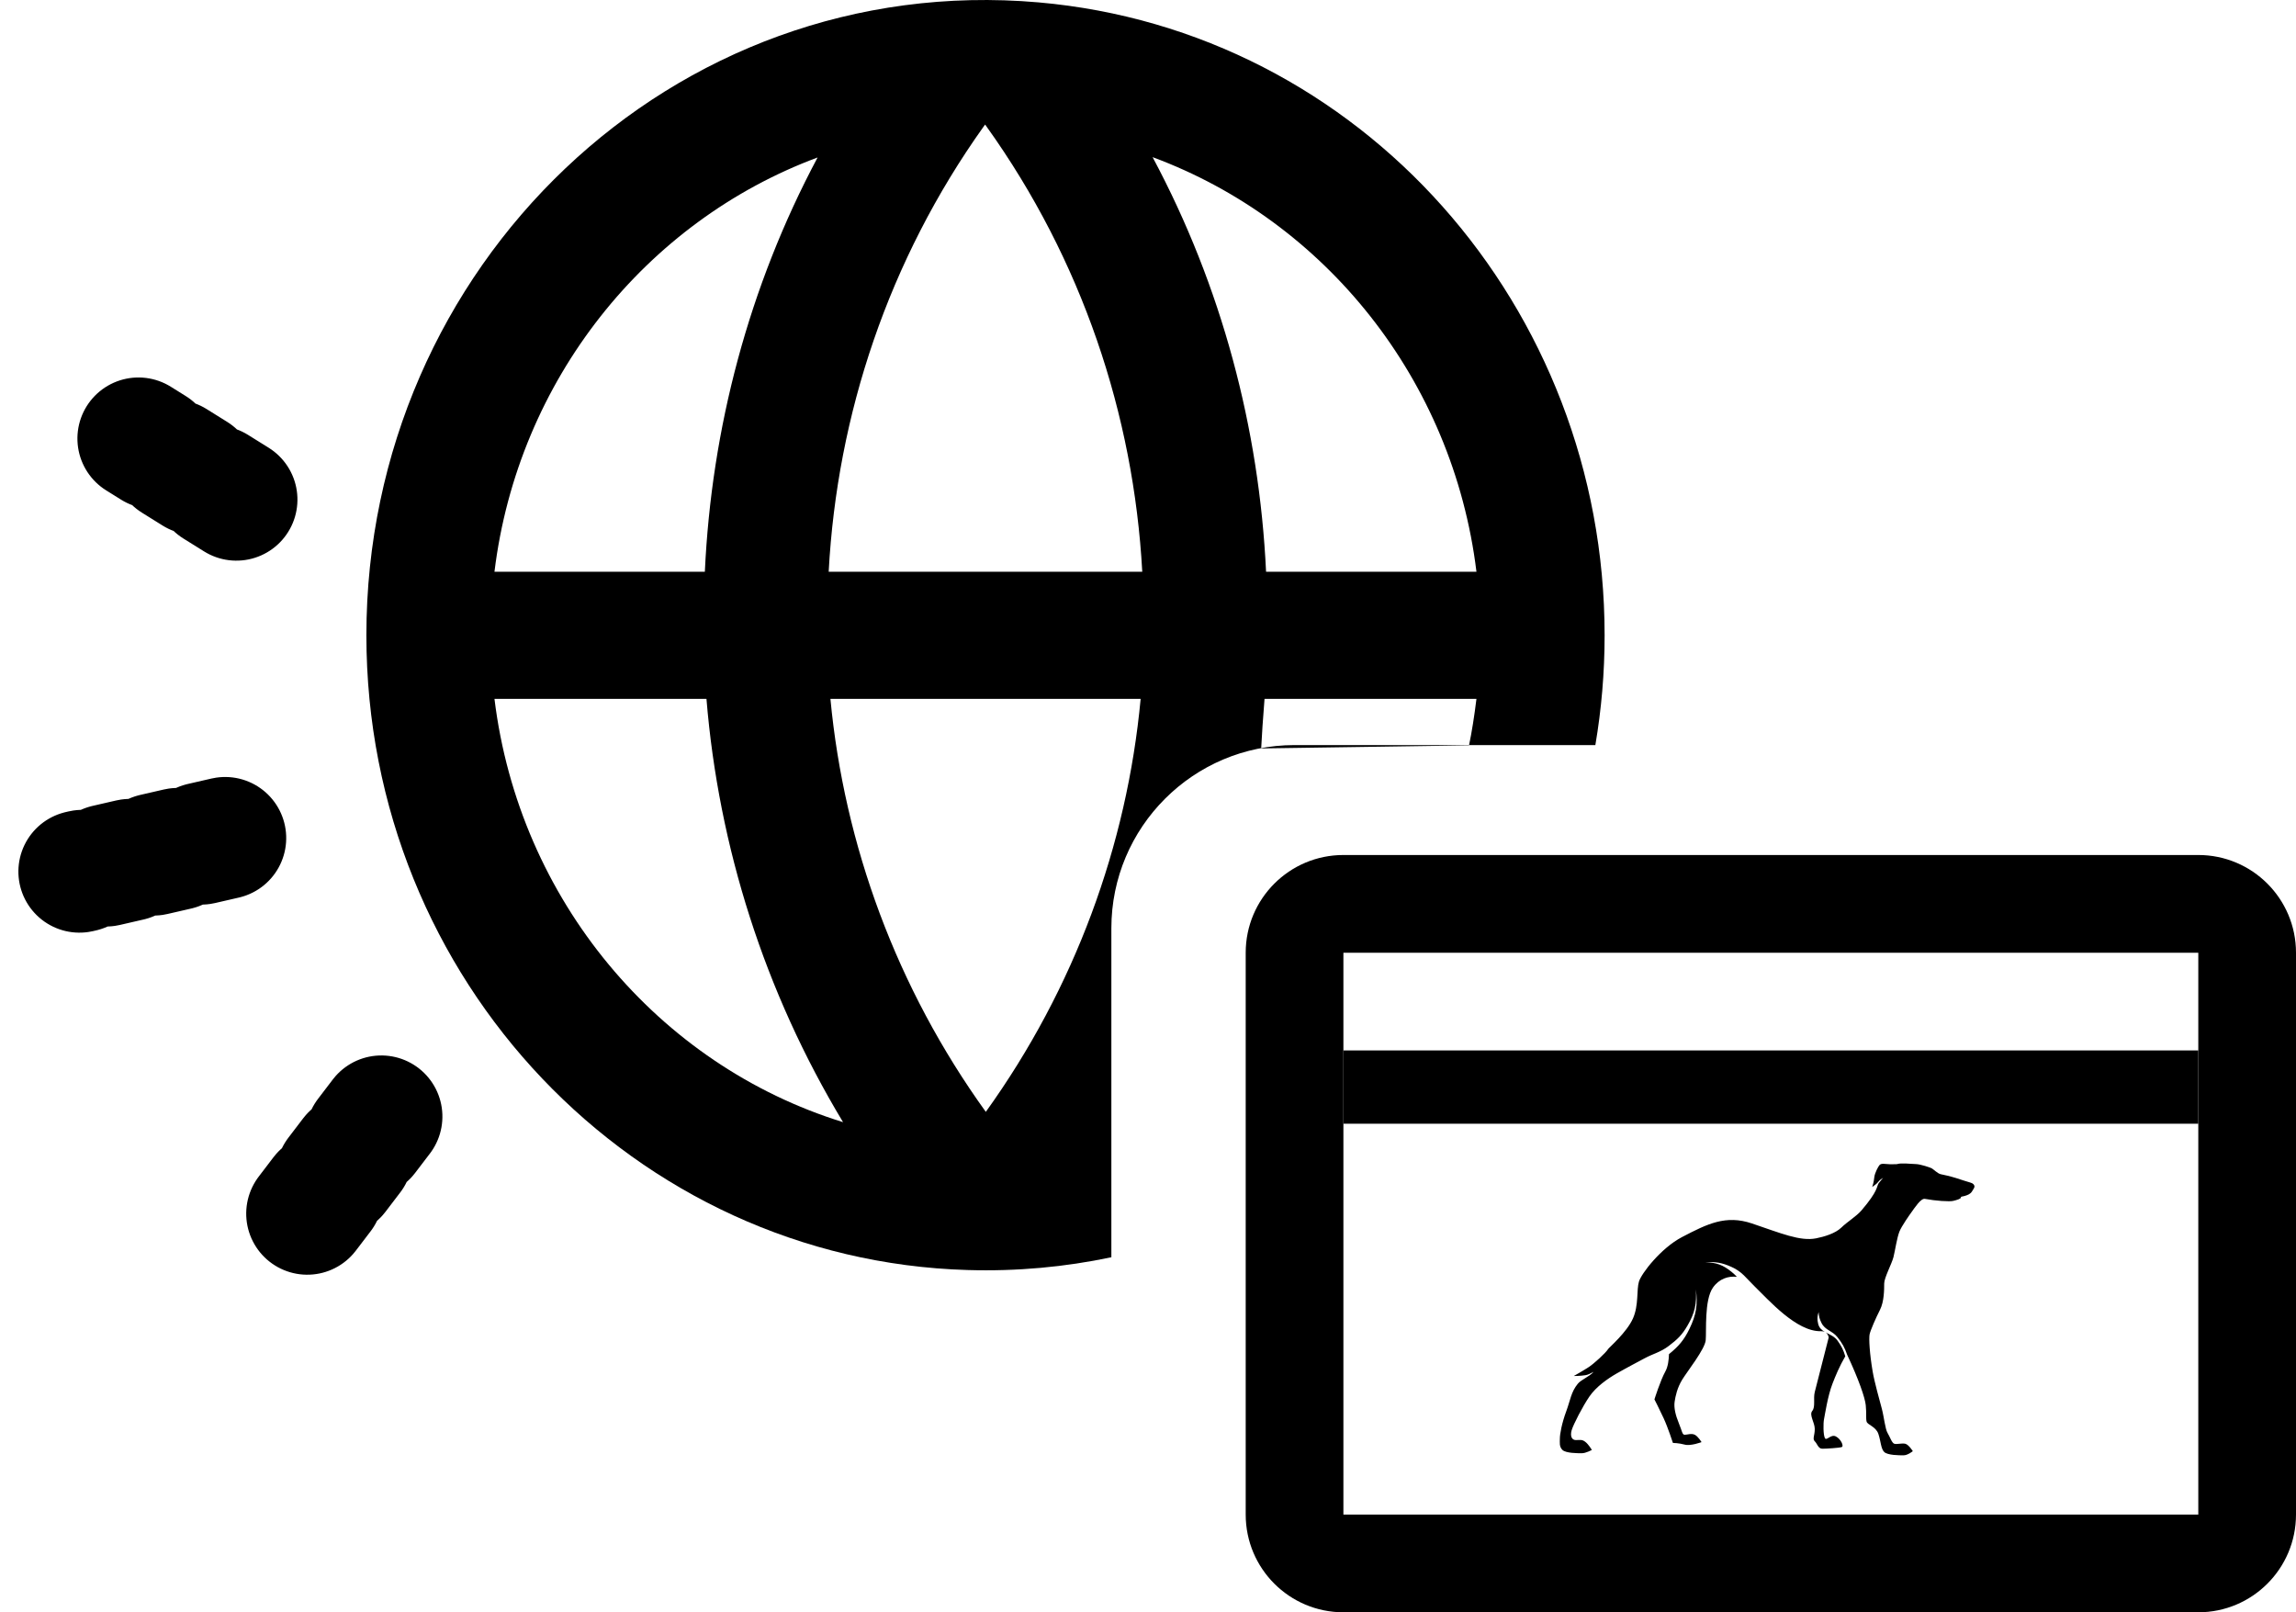
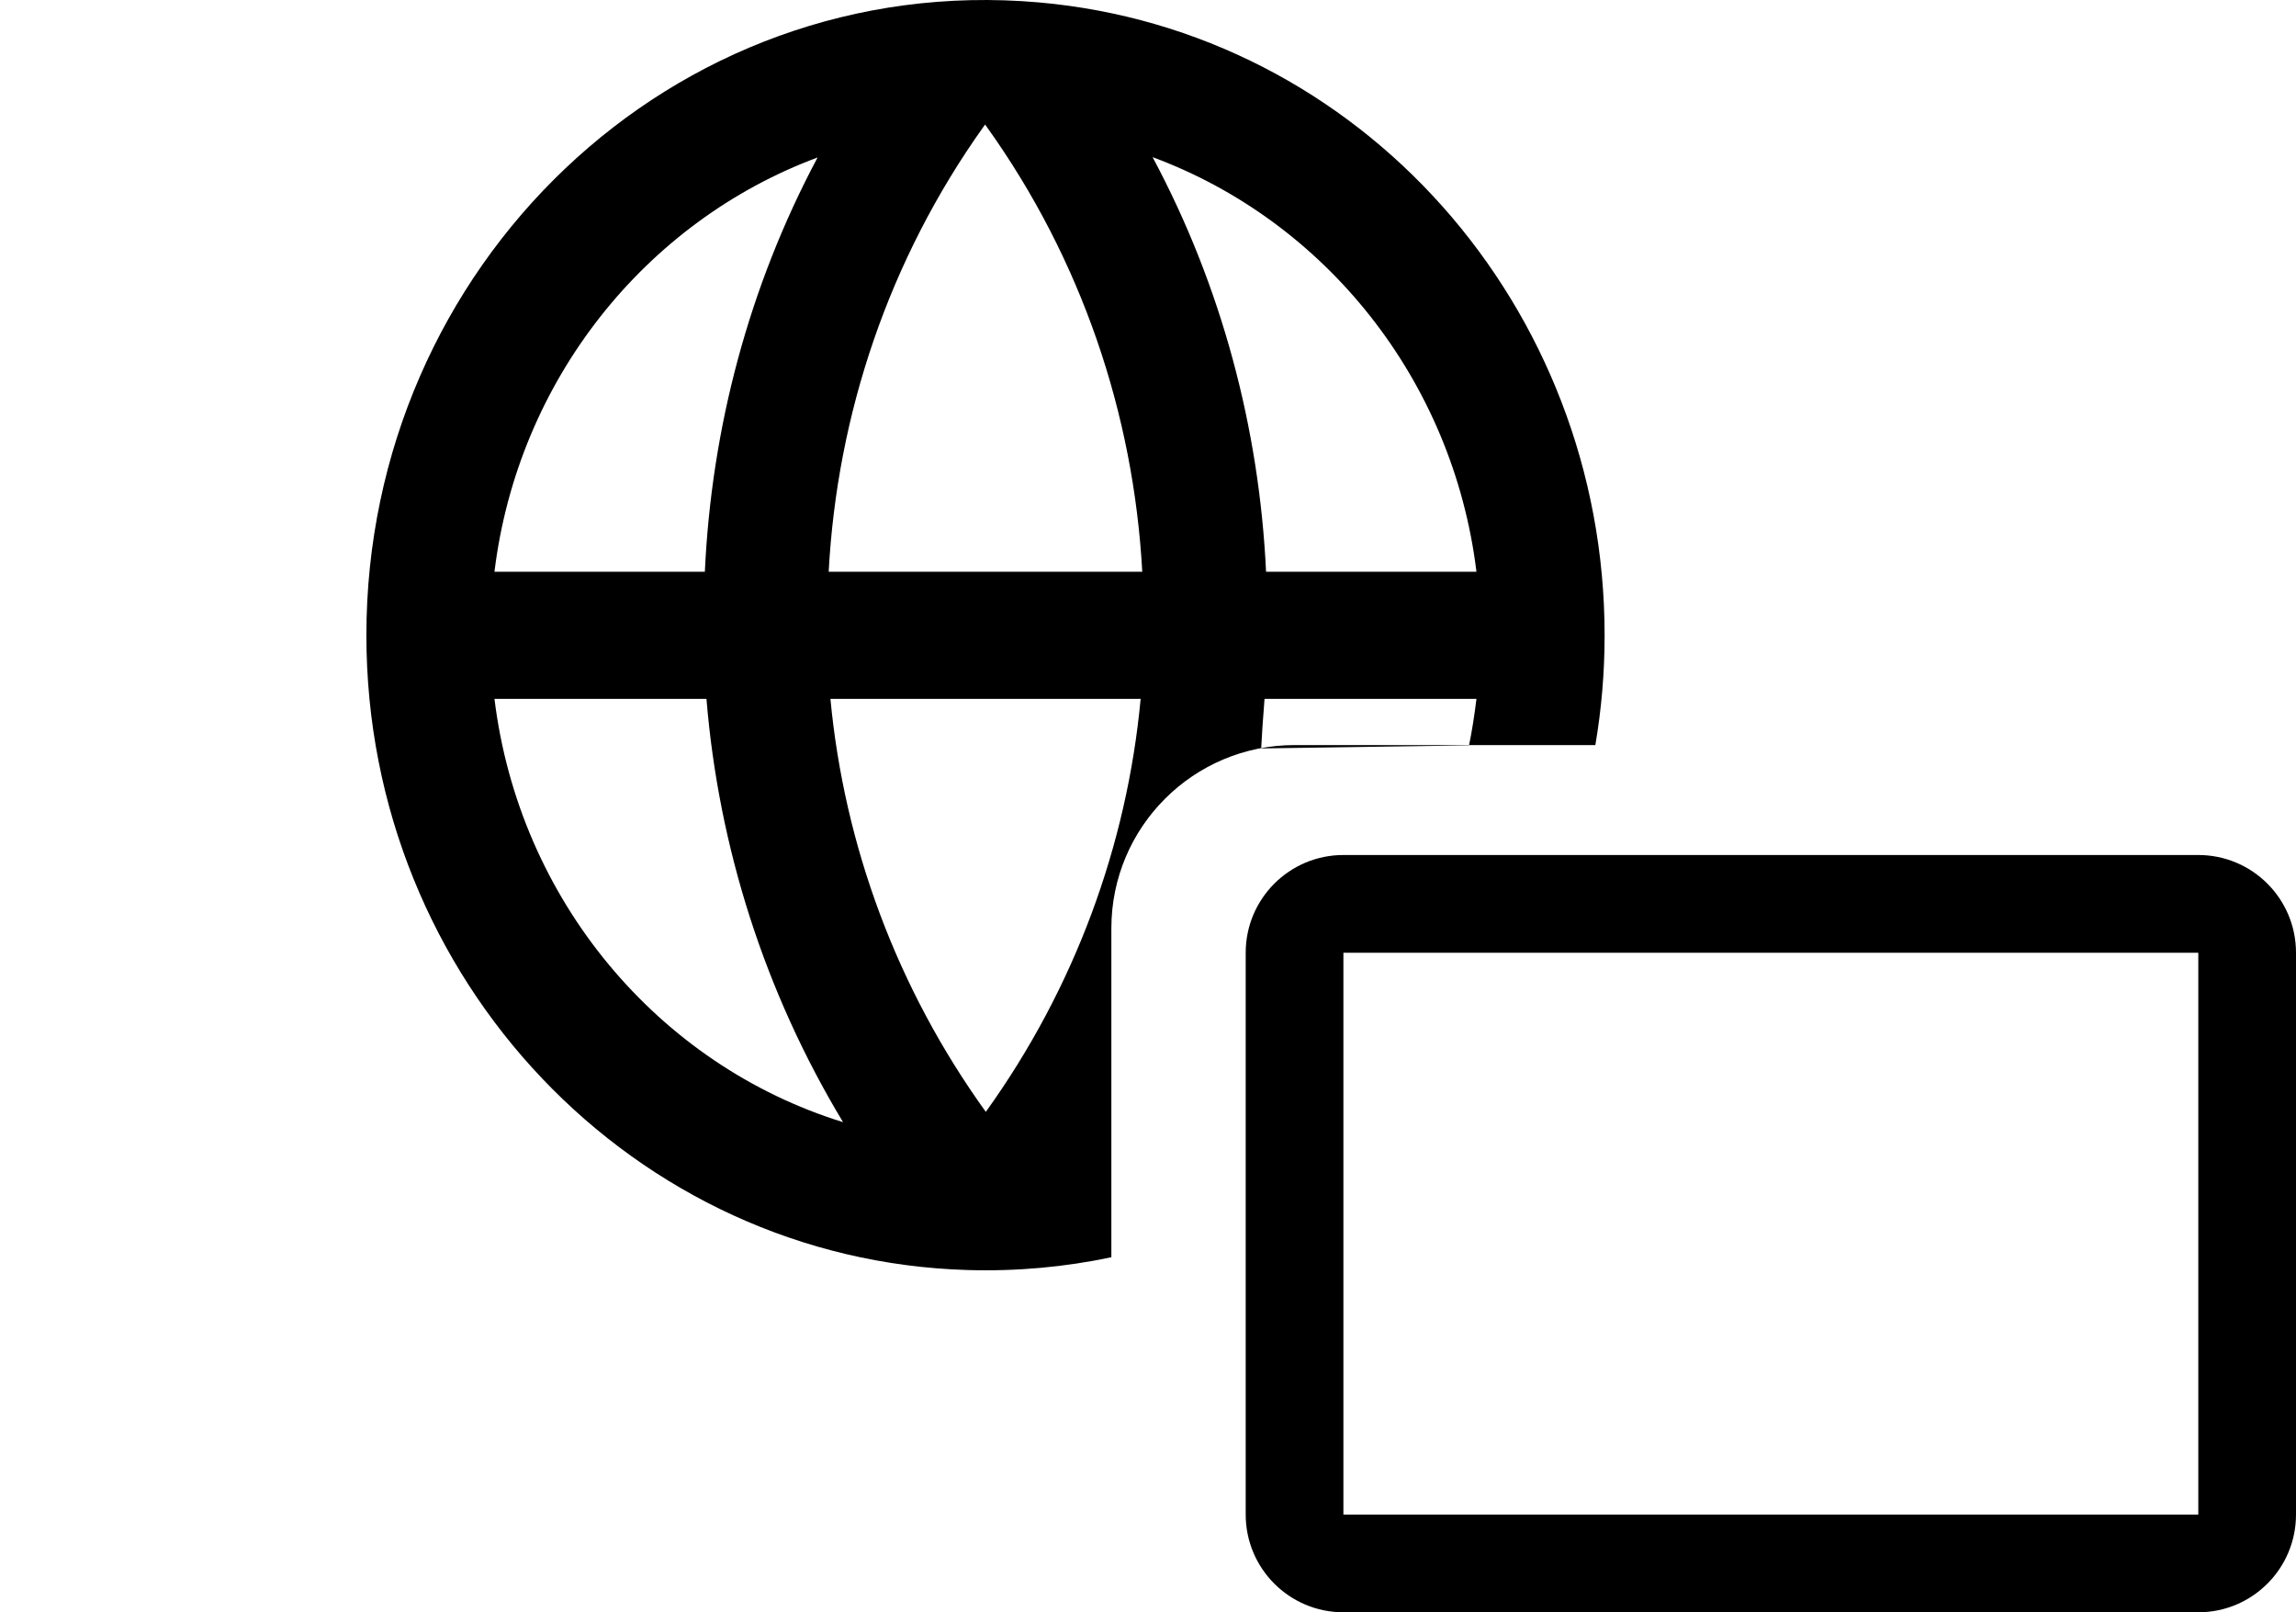
<svg xmlns="http://www.w3.org/2000/svg" version="1.1" viewBox="0 0 94 66" height="66px" width="94px">
  <title>Worldwide</title>
  <desc>Created with Sketch.</desc>
  <defs />
  <g fill-rule="evenodd" fill="none" stroke-width="1" stroke="none" id="Sacoor-Club">
    <g transform="translate(-241, -1727)" id="T10_CLUB_M01_01_D1440">
      <g transform="translate(49, 1464)" id="Group">
        <g transform="translate(194, 263)" id="Worldwide">
          <path fill="#000000" id="Combined-Shape" d="M49.771,28.608 L58.447,28.608 C58.36,29.317 58.26,29.949 58.143,30.512 L49.634,30.637 C49.662,30.102 49.703,29.441 49.771,28.608 Z M38.36,45.515 C34.71,40.448 32.565,34.601 31.998,28.608 L44.699,28.608 C44.139,34.599 42.002,40.446 38.36,45.515 M18.244,28.608 L26.923,28.608 C27.42,34.658 29.296,40.599 32.515,45.936 C24.954,43.599 19.253,36.847 18.244,28.608 M31.473,6.446 C28.654,11.733 27.128,17.539 26.857,23.404 L18.244,23.404 C19.205,15.551 24.437,9.061 31.473,6.446 M38.263,5.192 C38.286,5.16 38.309,5.129 38.332,5.098 C38.355,5.129 38.375,5.16 38.398,5.192 C42.288,10.627 44.412,16.966 44.765,23.404 L31.927,23.404 C32.271,16.969 34.385,10.633 38.263,5.192 M58.447,23.404 L49.834,23.404 C49.555,17.534 48.019,11.726 45.188,6.433 C52.242,9.043 57.486,15.538 58.447,23.404 M63.315,30.5 C63.564,29.039 63.694,27.538 63.694,26.006 C63.694,12.584 53.727,1.254 40.514,0.097 C25.526,-1.21 13,10.916 13,26.006 C13,40.141 23.988,51.591 37.612,51.989 C39.636,52.049 41.607,51.866 43.5,51.466 L43.5,38 C43.5,33.858 46.858,30.5 51,30.5 L63.315,30.5 Z" />
          <path fill-rule="nonzero" fill="#000000" id="Rectangle-5" d="M53,39 L53,62 L88,62 L88,39 L53,39 Z M53,35 L88,35 C90.209,35 92,36.791 92,39 L92,62 C92,64.209 90.209,66 88,66 L53,66 C50.791,66 49,64.209 49,62 L49,39 C49,36.791 50.791,35 53,35 Z" />
-           <rect height="3" width="35" y="43" x="53" fill="#000000" id="Rectangle-5" />
-           <path transform="translate(70.348, 53.6) rotate(-270) translate(-70.348, -53.6)" fill="#000000" id="Fill-1" d="M72.209,50.322 C71.906,50.429 71.74,50.52 71.486,50.721 C71.218,50.932 71.206,51.226 70.901,51.376 C70.74,51.455 70.636,51.483 70.457,51.492 C70.637,51.55 70.756,51.555 70.939,51.511 C71.104,51.471 71.194,51.367 71.268,51.242 C71.25,51.282 71.239,51.331 71.241,51.392 C71.271,52.399 69.96,53.539 69.392,54.127 C69.065,54.464 68.808,54.62 68.613,55.053 C68.438,55.443 68.391,55.708 68.42,56.136 C68.425,55.685 68.531,55.398 68.815,55.053 C68.883,54.97 68.949,54.899 69.016,54.838 C68.975,55.185 69.091,55.565 69.461,55.822 C69.972,56.177 71.241,56.08 71.611,56.115 C71.981,56.149 72.889,56.872 73.226,57.078 C73.563,57.283 73.9,57.354 74.133,57.388 C74.368,57.422 74.672,57.354 75.008,57.215 C75.345,57.076 75.481,57.078 75.481,56.975 C75.481,56.872 75.412,56.699 75.481,56.562 C75.549,56.425 75.782,56.286 75.782,56.286 C75.782,56.286 75.951,56.733 75.884,56.975 C75.817,57.217 75.815,57.457 75.815,57.457 C75.815,57.457 75.177,57.664 74.807,57.836 C74.437,58.007 74.033,58.214 74.033,58.214 C74.033,58.214 73.26,57.973 72.889,57.767 C72.69,57.656 72.403,57.625 72.181,57.619 C71.859,57.224 71.611,57.007 71.146,56.781 C70.568,56.502 70.163,56.436 69.529,56.517 C70.12,56.48 70.495,56.56 71.009,56.859 C71.391,57.08 71.577,57.273 71.845,57.628 C72.108,57.975 72.157,58.261 72.356,58.627 C72.471,58.839 72.705,59.291 72.973,59.762 C73.178,60.12 73.512,60.601 73.916,60.877 C74.319,61.154 75.06,61.534 75.294,61.603 C75.528,61.671 75.698,61.603 75.698,61.431 C75.698,61.26 75.664,61.189 75.765,61.052 C75.865,60.915 76.101,60.776 76.101,60.776 C76.101,60.776 76.237,61.018 76.237,61.189 C76.237,61.361 76.237,61.844 76.101,61.981 C75.966,62.118 75.798,62.086 75.631,62.086 C75.463,62.086 75.016,62.01 74.509,61.821 C74.072,61.659 73.729,61.628 73.393,61.352 C73.226,61.216 73.106,60.884 72.906,60.705 C72.975,60.83 73.028,60.947 73.042,61.036 C73.076,61.241 73.076,61.517 73.076,61.517 C73.076,61.517 72.842,61.102 72.706,60.897 C72.57,60.691 72.133,60.208 71.965,60.105 C71.909,60.07 71.288,59.345 70.718,59.093 C70.172,58.851 69.547,58.952 69.21,58.848 C68.874,58.746 67.839,57.947 67.389,57.087 C66.846,56.045 66.47,55.294 66.831,54.222 C67.234,53.028 67.568,52.251 67.44,51.597 C67.373,51.258 67.237,50.805 67.001,50.564 C66.764,50.321 66.534,49.94 66.296,49.737 C65.473,49.035 65.331,49.129 65.184,49.035 L64.963,48.853 C64.983,48.887 65.006,48.924 65.029,48.952 C65.09,49.031 65.166,49.074 65.211,49.13 C65.282,49.217 65.339,49.298 65.339,49.298 C65.284,49.279 65.138,49.233 64.947,49.214 C64.754,49.195 64.499,49.046 64.453,49.009 C64.407,48.971 64.389,48.933 64.389,48.84 C64.389,48.747 64.417,48.564 64.407,48.47 C64.402,48.409 64.402,48.335 64.403,48.29 C64.342,48.097 64.395,47.751 64.4,47.511 C64.405,47.322 64.54,46.918 64.578,46.854 C64.615,46.79 64.789,46.614 64.814,46.496 C64.839,46.379 64.891,46.125 64.971,45.869 C65.04,45.647 65.11,45.455 65.153,45.293 C65.188,45.156 65.251,45.125 65.301,45.112 C65.351,45.1 65.425,45.153 65.526,45.217 C65.626,45.282 65.669,45.388 65.706,45.517 C65.74,45.634 65.72,45.668 65.77,45.668 C65.82,45.668 65.87,45.826 65.907,45.982 C65.945,46.137 65.905,46.706 65.825,47.137 C65.785,47.301 66.188,47.557 66.365,47.687 C66.443,47.744 66.944,48.101 67.17,48.187 C67.44,48.29 67.942,48.361 68.212,48.429 C68.482,48.498 69.055,48.808 69.289,48.808 C69.523,48.808 70.03,48.808 70.366,48.98 C70.703,49.151 71.198,49.368 71.368,49.405 C71.537,49.44 72.157,49.405 72.886,49.281 C73.336,49.205 74.092,48.99 74.409,48.906 C74.756,48.813 75.244,48.77 75.412,48.667 C75.579,48.565 75.815,48.496 75.849,48.393 C75.882,48.29 75.815,48.084 75.849,47.944 C75.882,47.805 76.152,47.636 76.152,47.636 C76.152,47.636 76.322,47.841 76.322,48.015 C76.322,48.187 76.322,48.667 76.186,48.807 C76.05,48.945 75.748,48.944 75.445,49.046 C75.142,49.149 75.077,49.494 74.941,49.528 C74.805,49.563 74.604,49.528 74.268,49.563 C73.965,49.592 73.21,49.854 72.209,50.322 M71.29,51.203 C71.382,51.035 71.454,50.839 71.636,50.711 C71.861,50.552 72.006,50.48 72.269,50.401 C72.687,50.645 73.072,50.801 73.393,50.926 C73.891,51.12 74.672,51.236 74.841,51.271 C75.01,51.305 75.481,51.305 75.615,51.236 C75.748,51.168 75.445,50.994 75.548,50.789 C75.65,50.583 75.951,50.445 75.985,50.548 C76.019,50.649 76.052,51.166 76.052,51.339 C76.052,51.512 75.849,51.545 75.748,51.65 C75.648,51.754 75.514,51.65 75.244,51.65 C74.975,51.65 74.672,51.89 74.504,51.752 C74.336,51.615 74,51.718 73.73,51.65 L71.499,51.08 C71.499,51.08 71.365,51.093 71.29,51.203" />
-           <path transform="translate(11.785, 48.302) rotate(-117) translate(-11.785, -48.302)" stroke-dasharray="1" stroke-linejoin="round" stroke-linecap="round" stroke-width="5" stroke="#000000" id="Path-2" d="M13.269,51.109 L10.672,45.704" />
-           <path transform="translate(4.235, 34.992) rotate(-117) translate(-4.235, -34.992)" stroke-dasharray="1" stroke-linejoin="round" stroke-linecap="round" stroke-width="5" stroke="#000000" id="Path-2-Copy" d="M3.492,37.961 L4.977,32.023" />
-           <path transform="translate(5.504, 19.099) rotate(-117) translate(-5.504, -19.099)" stroke-dasharray="1" stroke-linejoin="round" stroke-linecap="round" stroke-width="5" stroke="#000000" id="Path-2" d="M3.313,20.422 L7.359,17.985" />
        </g>
      </g>
    </g>
  </g>
</svg>